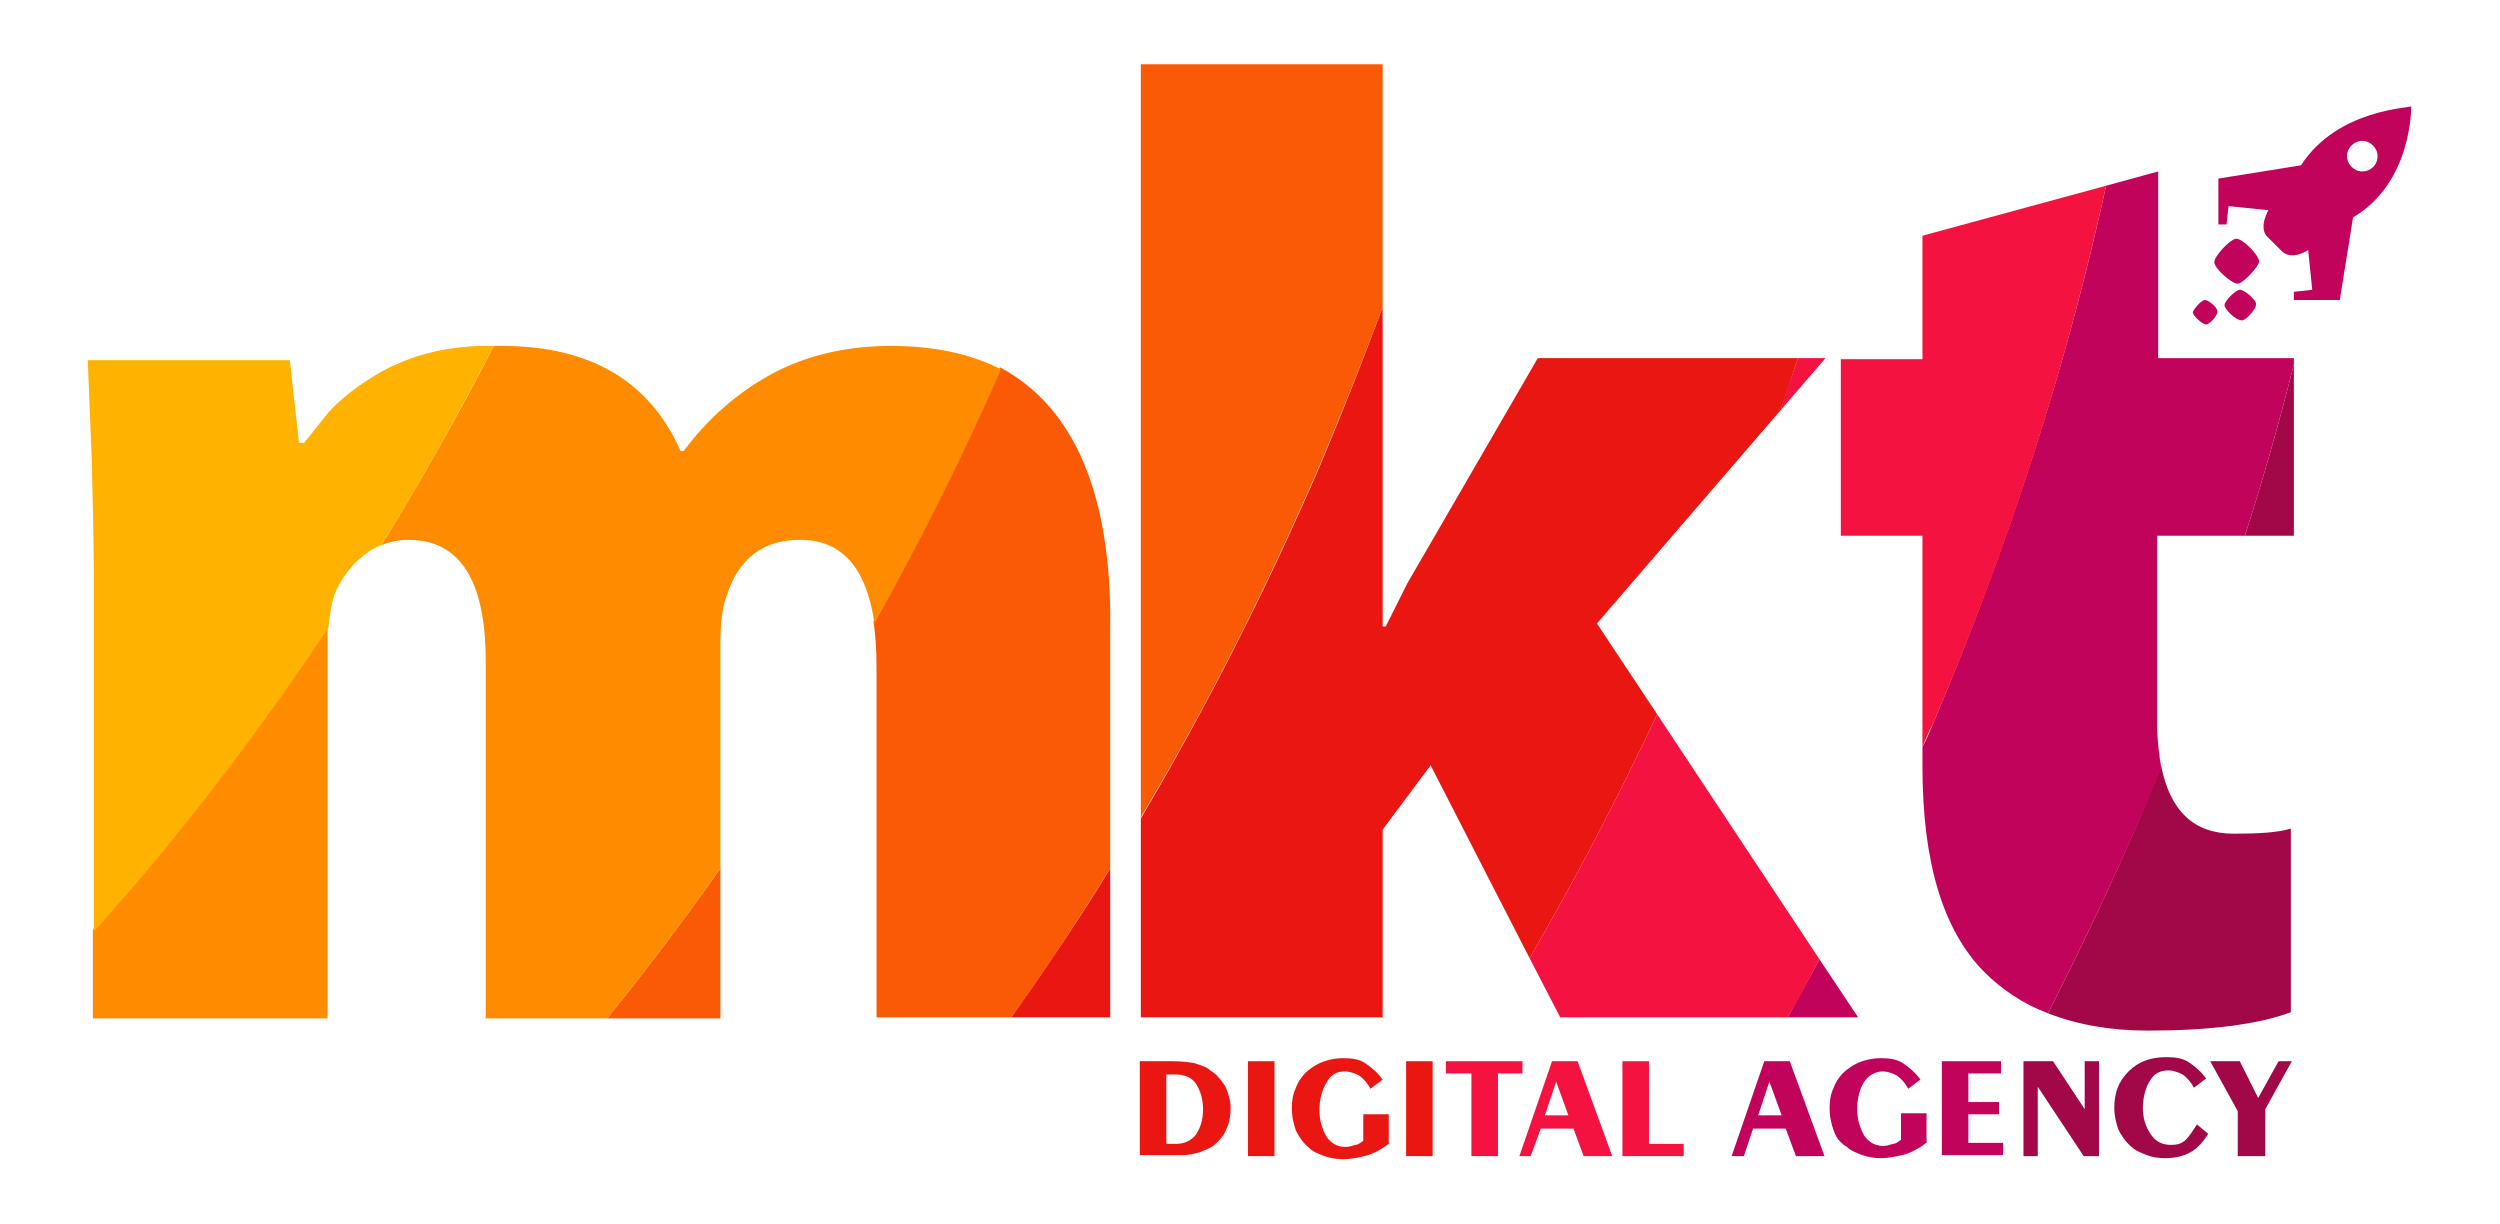
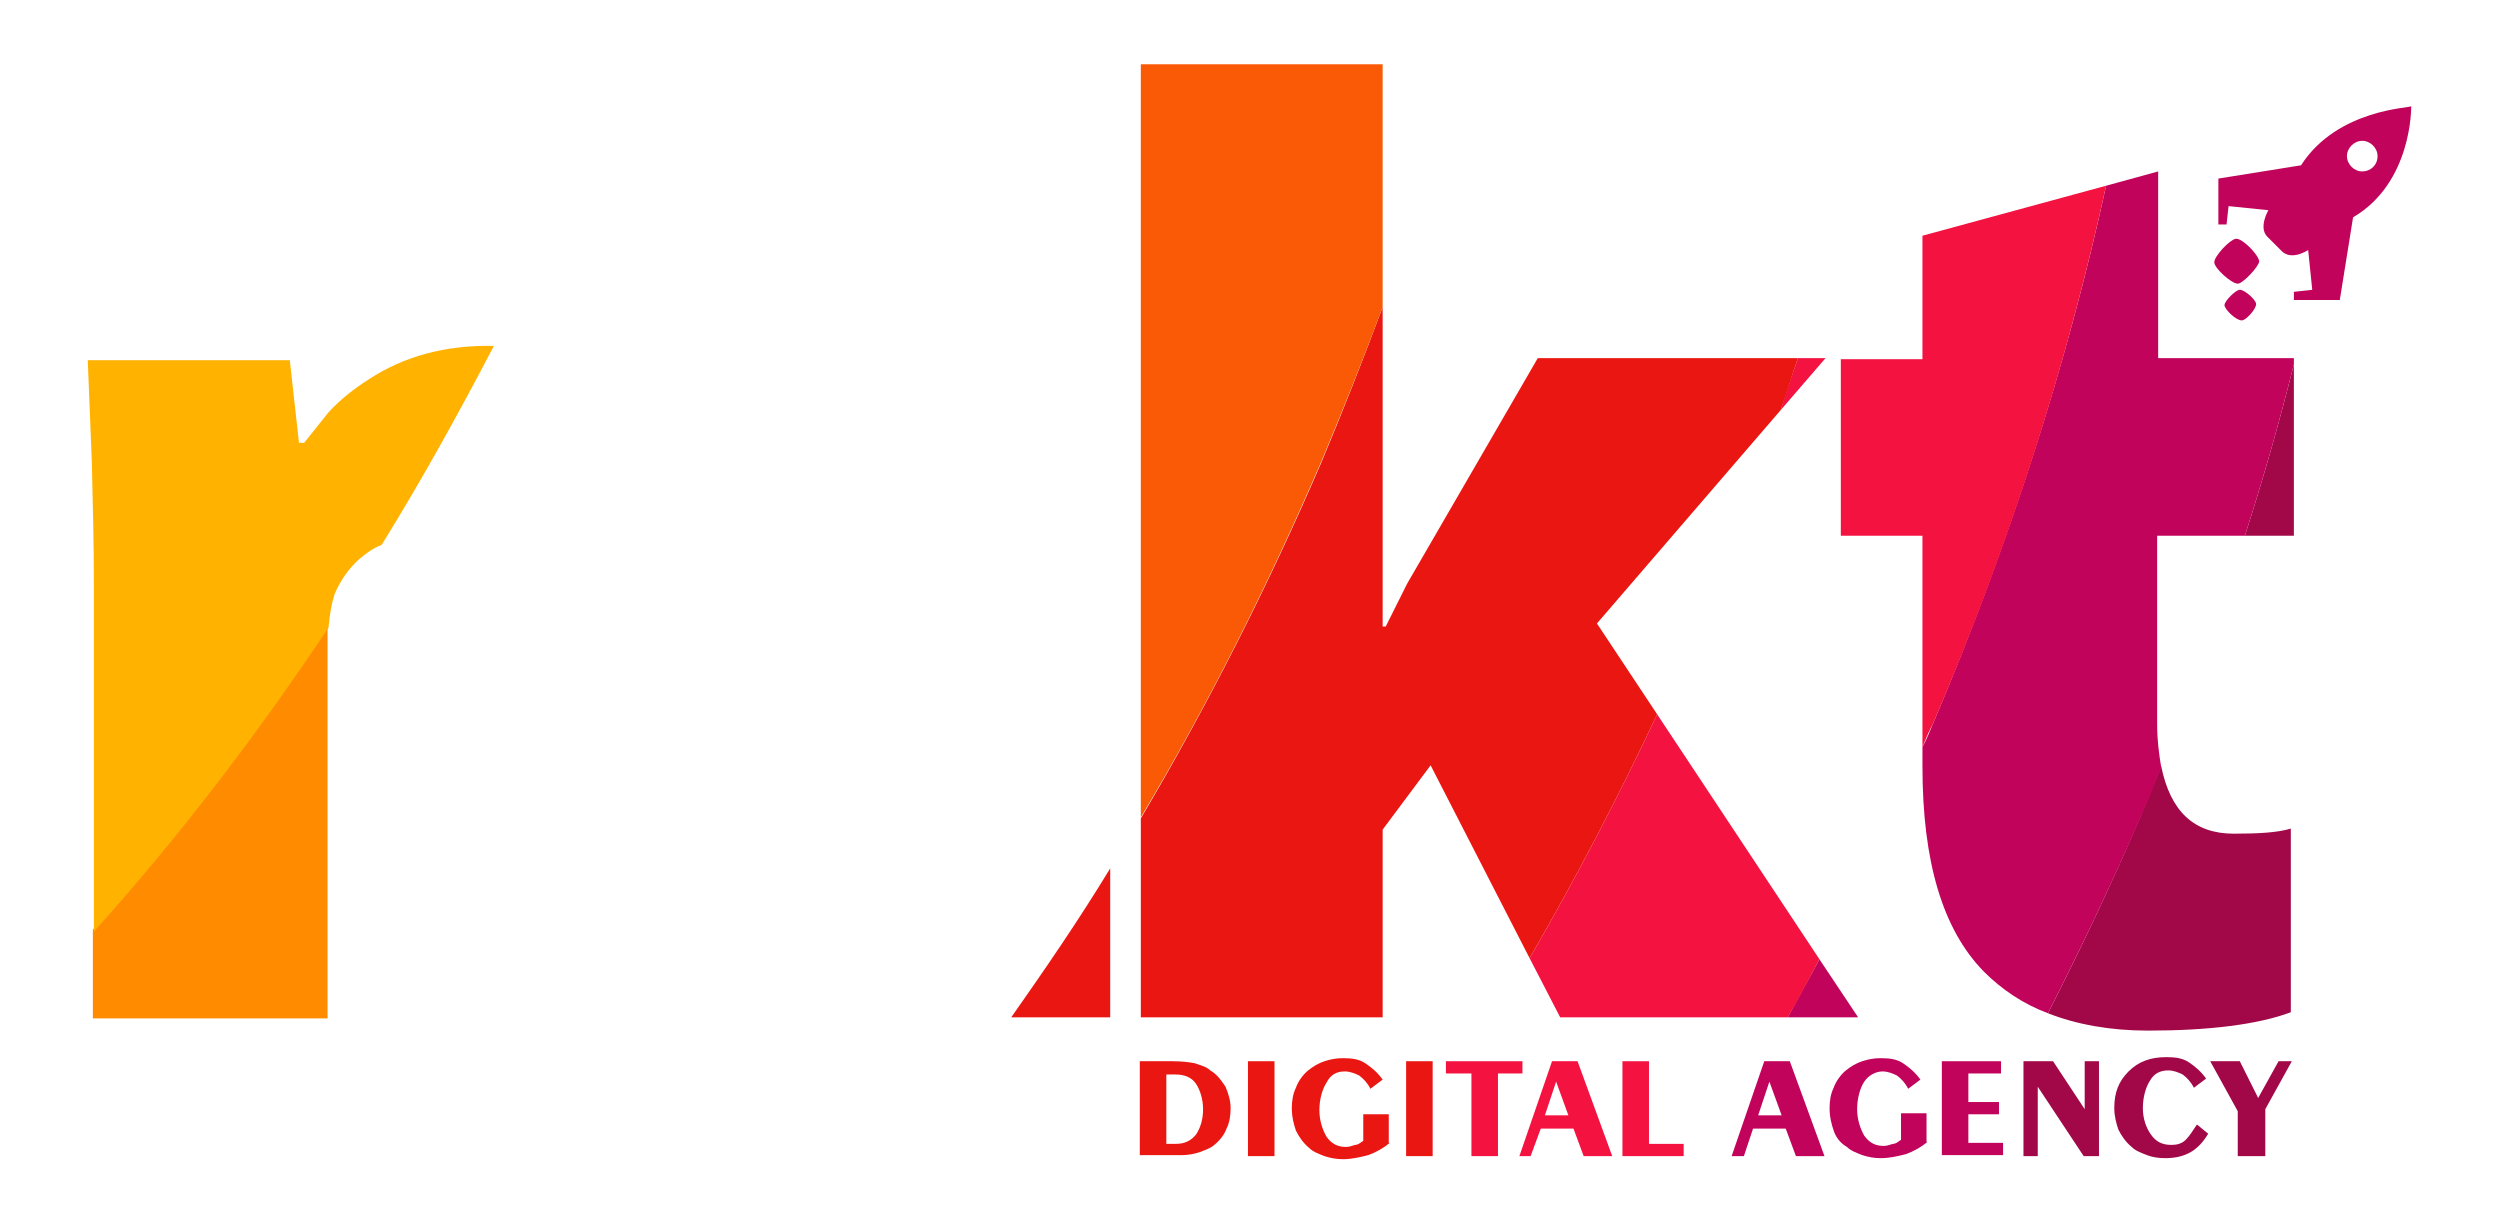
<svg xmlns="http://www.w3.org/2000/svg" version="1.1" id="Layer_1" x="0px" y="0px" viewBox="0 0 245 120" style="enable-background:new 0 0 245 120;" xml:space="preserve">
  <style type="text/css"> .st0{fill:none;} .st1{fill:#EA1612;} .st2{fill:#F41240;} .st3{fill:#C1035B;} .st4{fill:#A20848;} .st5{fill:#FA5A06;} .st6{fill:#FF8B00;} .st7{fill:#FFB200;} </style>
  <g>
    <path class="st0" d="M115.2,105.2h-0.9v6.8h0.9c0.9,0,1.5-0.3,2-0.9c0.4-0.6,0.7-1.4,0.7-2.5s-0.3-1.9-0.7-2.5 C116.7,105.5,116,105.2,115.2,105.2z" />
-     <polygon class="st0" points="152.5,106 151.4,109.4 153.7,109.4 " />
    <line class="st0" x1="111.7" y1="113.2" x2="111.7" y2="113.3" />
    <path class="st1" d="M118.6,104.9c-0.4-0.4-1-0.5-1.5-0.7c-0.5-0.1-1.3-0.2-2.2-0.2h-3.2v9.2h4.2c0.5,0,1.1-0.1,1.7-0.3 c0.5-0.2,1.1-0.4,1.4-0.7c0.5-0.4,1-1,1.2-1.6c0.3-0.6,0.4-1.3,0.4-2s-0.2-1.4-0.5-2.1C119.7,105.9,119.3,105.3,118.6,104.9z M117.2,111.2c-0.5,0.6-1.1,0.9-2,0.9h-0.9v-6.8h0.9c0.9,0,1.6,0.3,2,0.9s0.7,1.5,0.7,2.5C117.9,109.8,117.6,110.6,117.2,111.2z" />
    <rect x="122.3" y="104" class="st1" width="2.6" height="9.3" />
    <path class="st1" d="M131.8,105c0.5,0,1,0.2,1.4,0.4c0.4,0.3,0.8,0.7,1.1,1.3l1.2-0.9c-0.5-0.7-1.1-1.2-1.7-1.6 c-0.6-0.4-1.3-0.5-2.2-0.5c-0.6,0-1.2,0.1-1.8,0.3c-0.6,0.2-1.1,0.5-1.6,0.9c-0.5,0.4-1,1.1-1.2,1.7c-0.3,0.6-0.4,1.3-0.4,2 c0,0.9,0.2,1.6,0.4,2.2c0.3,0.6,0.7,1.2,1.3,1.7c0.4,0.4,1,0.6,1.5,0.8c0.6,0.2,1.2,0.3,1.8,0.3c0.9,0,1.7-0.2,2.5-0.4 c0.8-0.3,1.5-0.7,2.1-1.2h-0.1v-2.8h-2.5v2.6c-0.3,0.2-0.5,0.4-0.8,0.4c-0.3,0.1-0.6,0.2-0.9,0.2c-0.8,0-1.4-0.3-1.9-1 c-0.4-0.7-0.7-1.6-0.7-2.6c0-1.1,0.3-2.1,0.7-2.7C130.4,105.3,131,105,131.8,105z" />
    <rect x="137.8" y="104" class="st1" width="2.6" height="9.3" />
    <polygon class="st2" points="144.2,113.3 146.8,113.3 146.8,105.2 149.2,105.2 149.2,104 141.7,104 141.7,105.2 144.2,105.2 " />
    <g>
      <polygon class="st0" points="151.4,109.3 153.7,109.3 152.5,106 " />
      <g>
        <polygon class="st0" points="151.4,109.3 153.7,109.3 152.5,106 " />
        <path class="st2" d="M154.6,104h-2.5l-3.2,9.3h1.1l1-2.7h3.2l1,2.7h2.8L154.6,104z M151.4,109.3l1.1-3.3l1.2,3.3H151.4z" />
      </g>
    </g>
    <polygon class="st2" points="159,104 159,113.3 165,113.3 165,112.1 161.6,112.1 161.6,104 " />
    <path class="st3" d="M171.8,110.6h3.2l1,2.7h2.8l-3.4-9.3h-2.5l-3.2,9.3h1.2L171.8,110.6z M173.4,106l1.2,3.3h-2.3L173.4,106z" />
    <path class="st3" d="M181,112.4c0.4,0.4,1,0.6,1.5,0.8c0.6,0.2,1.2,0.3,1.8,0.3c0.9,0,1.7-0.2,2.5-0.4c0.8-0.3,1.5-0.7,2.1-1.2 h-0.1v-2.8h-2.5v2.6c-0.3,0.2-0.5,0.4-0.8,0.4c-0.3,0.1-0.6,0.2-0.9,0.2c-0.8,0-1.4-0.3-1.9-1c-0.4-0.7-0.7-1.6-0.7-2.6 c0-1.1,0.3-2.1,0.7-2.7s1.1-1,1.8-1c0.5,0,1,0.2,1.4,0.4c0.4,0.3,0.8,0.7,1.1,1.3l1.2-0.9c-0.5-0.7-1.1-1.2-1.7-1.6 s-1.3-0.5-2.2-0.5c-0.6,0-1.2,0.1-1.8,0.3c-0.6,0.2-1.1,0.5-1.6,0.9s-1,1.1-1.2,1.7c-0.3,0.6-0.4,1.3-0.4,2c0,0.9,0.2,1.6,0.4,2.2 C179.9,111.4,180.3,112,181,112.4z" />
    <line class="st0" x1="190.3" y1="113.2" x2="190.3" y2="113.3" />
    <polygon class="st3" points="196.3,112 192.9,112 192.9,109.2 195.9,109.2 195.9,108 192.9,108 192.9,105.2 196.1,105.2 196.1,104 190.3,104 190.3,113.2 196.3,113.2 " />
    <polygon class="st4" points="199.7,106.5 204.2,113.3 205.7,113.3 205.7,104 204.3,104 204.3,108.7 201.2,104 198.3,104 198.3,113.3 199.7,113.3 " />
    <path class="st4" d="M212.5,104.9c0.5,0,1,0.2,1.4,0.4c0.4,0.3,0.8,0.7,1.1,1.3l1.2-0.9c-0.5-0.7-1.1-1.2-1.7-1.6 c-0.6-0.4-1.3-0.5-2.2-0.5c-1.5,0-2.7,0.4-3.7,1.4s-1.4,2.1-1.4,3.6c0,0.8,0.2,1.5,0.4,2.1c0.3,0.6,0.7,1.2,1.3,1.7 c0.4,0.4,1,0.6,1.5,0.8c0.5,0.2,1.1,0.3,1.8,0.3c1,0,1.8-0.2,2.5-0.6s1.3-1.1,1.7-1.8l-1.1-0.9c-0.4,0.6-0.7,1.1-1.1,1.5 c-0.4,0.4-0.9,0.5-1.4,0.5c-0.9,0-1.5-0.3-2-1s-0.8-1.6-0.8-2.6c0-1.1,0.3-2.1,0.7-2.7C211.1,105.2,211.7,104.9,212.5,104.9z" />
    <polygon class="st4" points="222,113.3 222,108.7 224.6,104 223.3,104 221.3,107.6 219.5,104 216.6,104 219.3,108.9 219.3,113.3 " />
    <path class="st4" d="M200.7,99.3c2.8,1.1,6.1,1.7,9.8,1.7c6,0,10.8-0.6,14-1.8v-18c-1.3,0.4-3.2,0.5-5.6,0.5 c-3.9,0-6.2-2.2-7.1-6.6c-0.6,1.5-1.3,3.1-1.9,4.6C207,86.5,203.9,93,200.7,99.3z" />
    <path class="st4" d="M224.8,52.5V35.7c-1.4,5.6-3,11.2-4.8,16.8H224.8z" />
    <path class="st3" d="M211.5,16.8l-5.1,1.4c-3.8,17.4-9.5,35.1-17,52.8c-0.3,0.7-0.6,1.5-1,2.2v1.9c0,9.4,2,16,6,20.1 c1.8,1.8,3.9,3.2,6.3,4.1c3.2-6.3,6.3-12.8,9.2-19.5c0.7-1.5,1.3-3.1,1.9-4.6c-0.2-1.2-0.4-2.6-0.4-4.2V52.5h8.6 c1.8-5.6,3.4-11.2,4.8-16.8v-0.6h-13.3V16.8z" />
    <path class="st3" d="M178.3,94c-1,1.9-2.1,3.8-3.1,5.7h6.9L178.3,94z" />
    <path class="st2" d="M162.4,70c-3.9,8.3-8.1,16.3-12.5,23.9l3,5.8h22.3c1.1-1.9,2.1-3.8,3.1-5.7L162.4,70z" />
    <path class="st2" d="M206.4,18.2l-18,4.9v12.1h-8v17.3h8v20.7c0.3-0.7,0.6-1.5,1-2.2C197,53.3,202.6,35.5,206.4,18.2z" />
    <path class="st2" d="M178.9,35.1h-2.7c-0.6,1.7-1.2,3.4-1.7,5.1L178.9,35.1z" />
    <path class="st1" d="M108.8,99.7V85.1c-3.1,5.1-6.4,9.9-9.7,14.6H108.8z" />
    <path class="st1" d="M156.5,61.1l18-20.9c0.6-1.7,1.1-3.4,1.7-5.1h-25.5l-12.8,22.1l-2.1,4.2h-0.3V30.1c-1.9,5.1-3.9,10.2-6,15.2 c-5.3,12.3-11.2,23.9-17.7,34.9v19.5h23.7V81.3l4.7-6.3l9.7,18.9c4.4-7.6,8.6-15.6,12.5-23.9L156.5,61.1z" />
    <path class="st5" d="M135.5,30.1V6.3h-23.7v73.8c6.5-10.9,12.4-22.6,17.7-34.9C131.6,40.2,133.6,35.2,135.5,30.1z" />
-     <path class="st5" d="M70.6,99.8V85.1c-3.6,5.1-7.3,10-11.1,14.7H70.6z" />
-     <path class="st5" d="M98,36c-3.8,8.6-8,16.9-12.4,24.9c0.2,1.3,0.3,2.8,0.3,4.4v34.4h13.2c3.4-4.7,6.6-9.6,9.7-14.6V61.8 C109,48.5,105.3,39.9,98,36z" />
-     <path class="st6" d="M87.3,33.9c-4.3,0-8.1,0.9-11.4,2.6c-3.6,1.9-6.6,4.6-8.9,7.7h-0.3c-3-6.8-8.8-10.3-17.5-10.3 c-0.3,0-0.5,0-0.8,0c-3.5,6.8-7.2,13.3-11,19.5c0.8-0.3,1.7-0.5,2.6-0.5c5.1,0,7.6,4,7.6,11.9v35h11.9c3.8-4.7,7.5-9.6,11.1-14.7 v-22c0-2.1,0.2-3.7,0.6-4.7c1.2-3.7,3.6-5.5,7.2-5.5c4.1,0,6.5,2.7,7.3,8.2c4.4-7.9,8.6-16.2,12.4-24.9 C95.2,34.7,91.6,33.9,87.3,33.9z" />
    <path class="st6" d="M9.1,99.8h23v-37c0-0.5,0-1,0-1.5c-7.2,10.8-14.9,20.8-23,29.8C9.1,91.1,9.1,99.8,9.1,99.8z" />
    <path class="st7" d="M36.1,37.2c-1.4,0.9-2.7,1.9-3.9,3.2l-2.4,3h-0.5l-0.9-8.1H8.6l0.4,10c0.1,4.1,0.2,8.1,0.2,12.1v33.9 c8.1-9,15.8-19,23-29.8c0.1-1.3,0.3-2.4,0.6-3.3c0.6-1.4,1.4-2.5,2.4-3.4c0.7-0.6,1.4-1.1,2.2-1.4c3.9-6.3,7.5-12.8,11-19.5 C43.7,33.8,39.6,34.9,36.1,37.2z" />
    <g>
      <path class="st3" d="M219.1,23.4c-0.6,0.1-2.1,1.7-2.1,2.3c0,0.6,1.7,2.1,2.3,2.1c0.5,0,2.1-1.7,2.1-2.2 C221.3,24.9,219.7,23.3,219.1,23.4z" />
-       <path class="st3" d="M217.3,30.5c0-0.4-0.9-1.1-1.2-1.1c-0.4,0-1.2,1-1.2,1.2c0,0.4,1,1.2,1.3,1.2 C216.5,31.8,217.4,30.9,217.3,30.5z" />
      <path class="st3" d="M221.1,29.8c0-0.4-1.1-1.4-1.6-1.4c-0.4,0-1.5,1.1-1.5,1.5s1.1,1.5,1.7,1.5C220.1,31.4,221.1,30.3,221.1,29.8 z" />
      <path class="st3" d="M225.5,16.2l-8.1,1.3V22h0.8l0.2-1.8l3.9,0.4c0,0-1,1.7-0.1,2.6c0.1,0.1,0.5,0.5,0.5,0.5l0.2,0.2l0.2,0.2 c0,0,0.4,0.4,0.5,0.5c1,1,2.6-0.1,2.6-0.1l0.4,3.9l-1.8,0.2v0.8h4.5l1.3-8.1c5.8-3.4,5.7-10.8,5.7-10.9 C236.4,10.6,229.1,10.6,225.5,16.2z M231.5,16.8c-0.8,0-1.5-0.7-1.5-1.5s0.7-1.5,1.5-1.5s1.5,0.7,1.5,1.5 C233,16.2,232.3,16.8,231.5,16.8z" />
    </g>
  </g>
</svg>